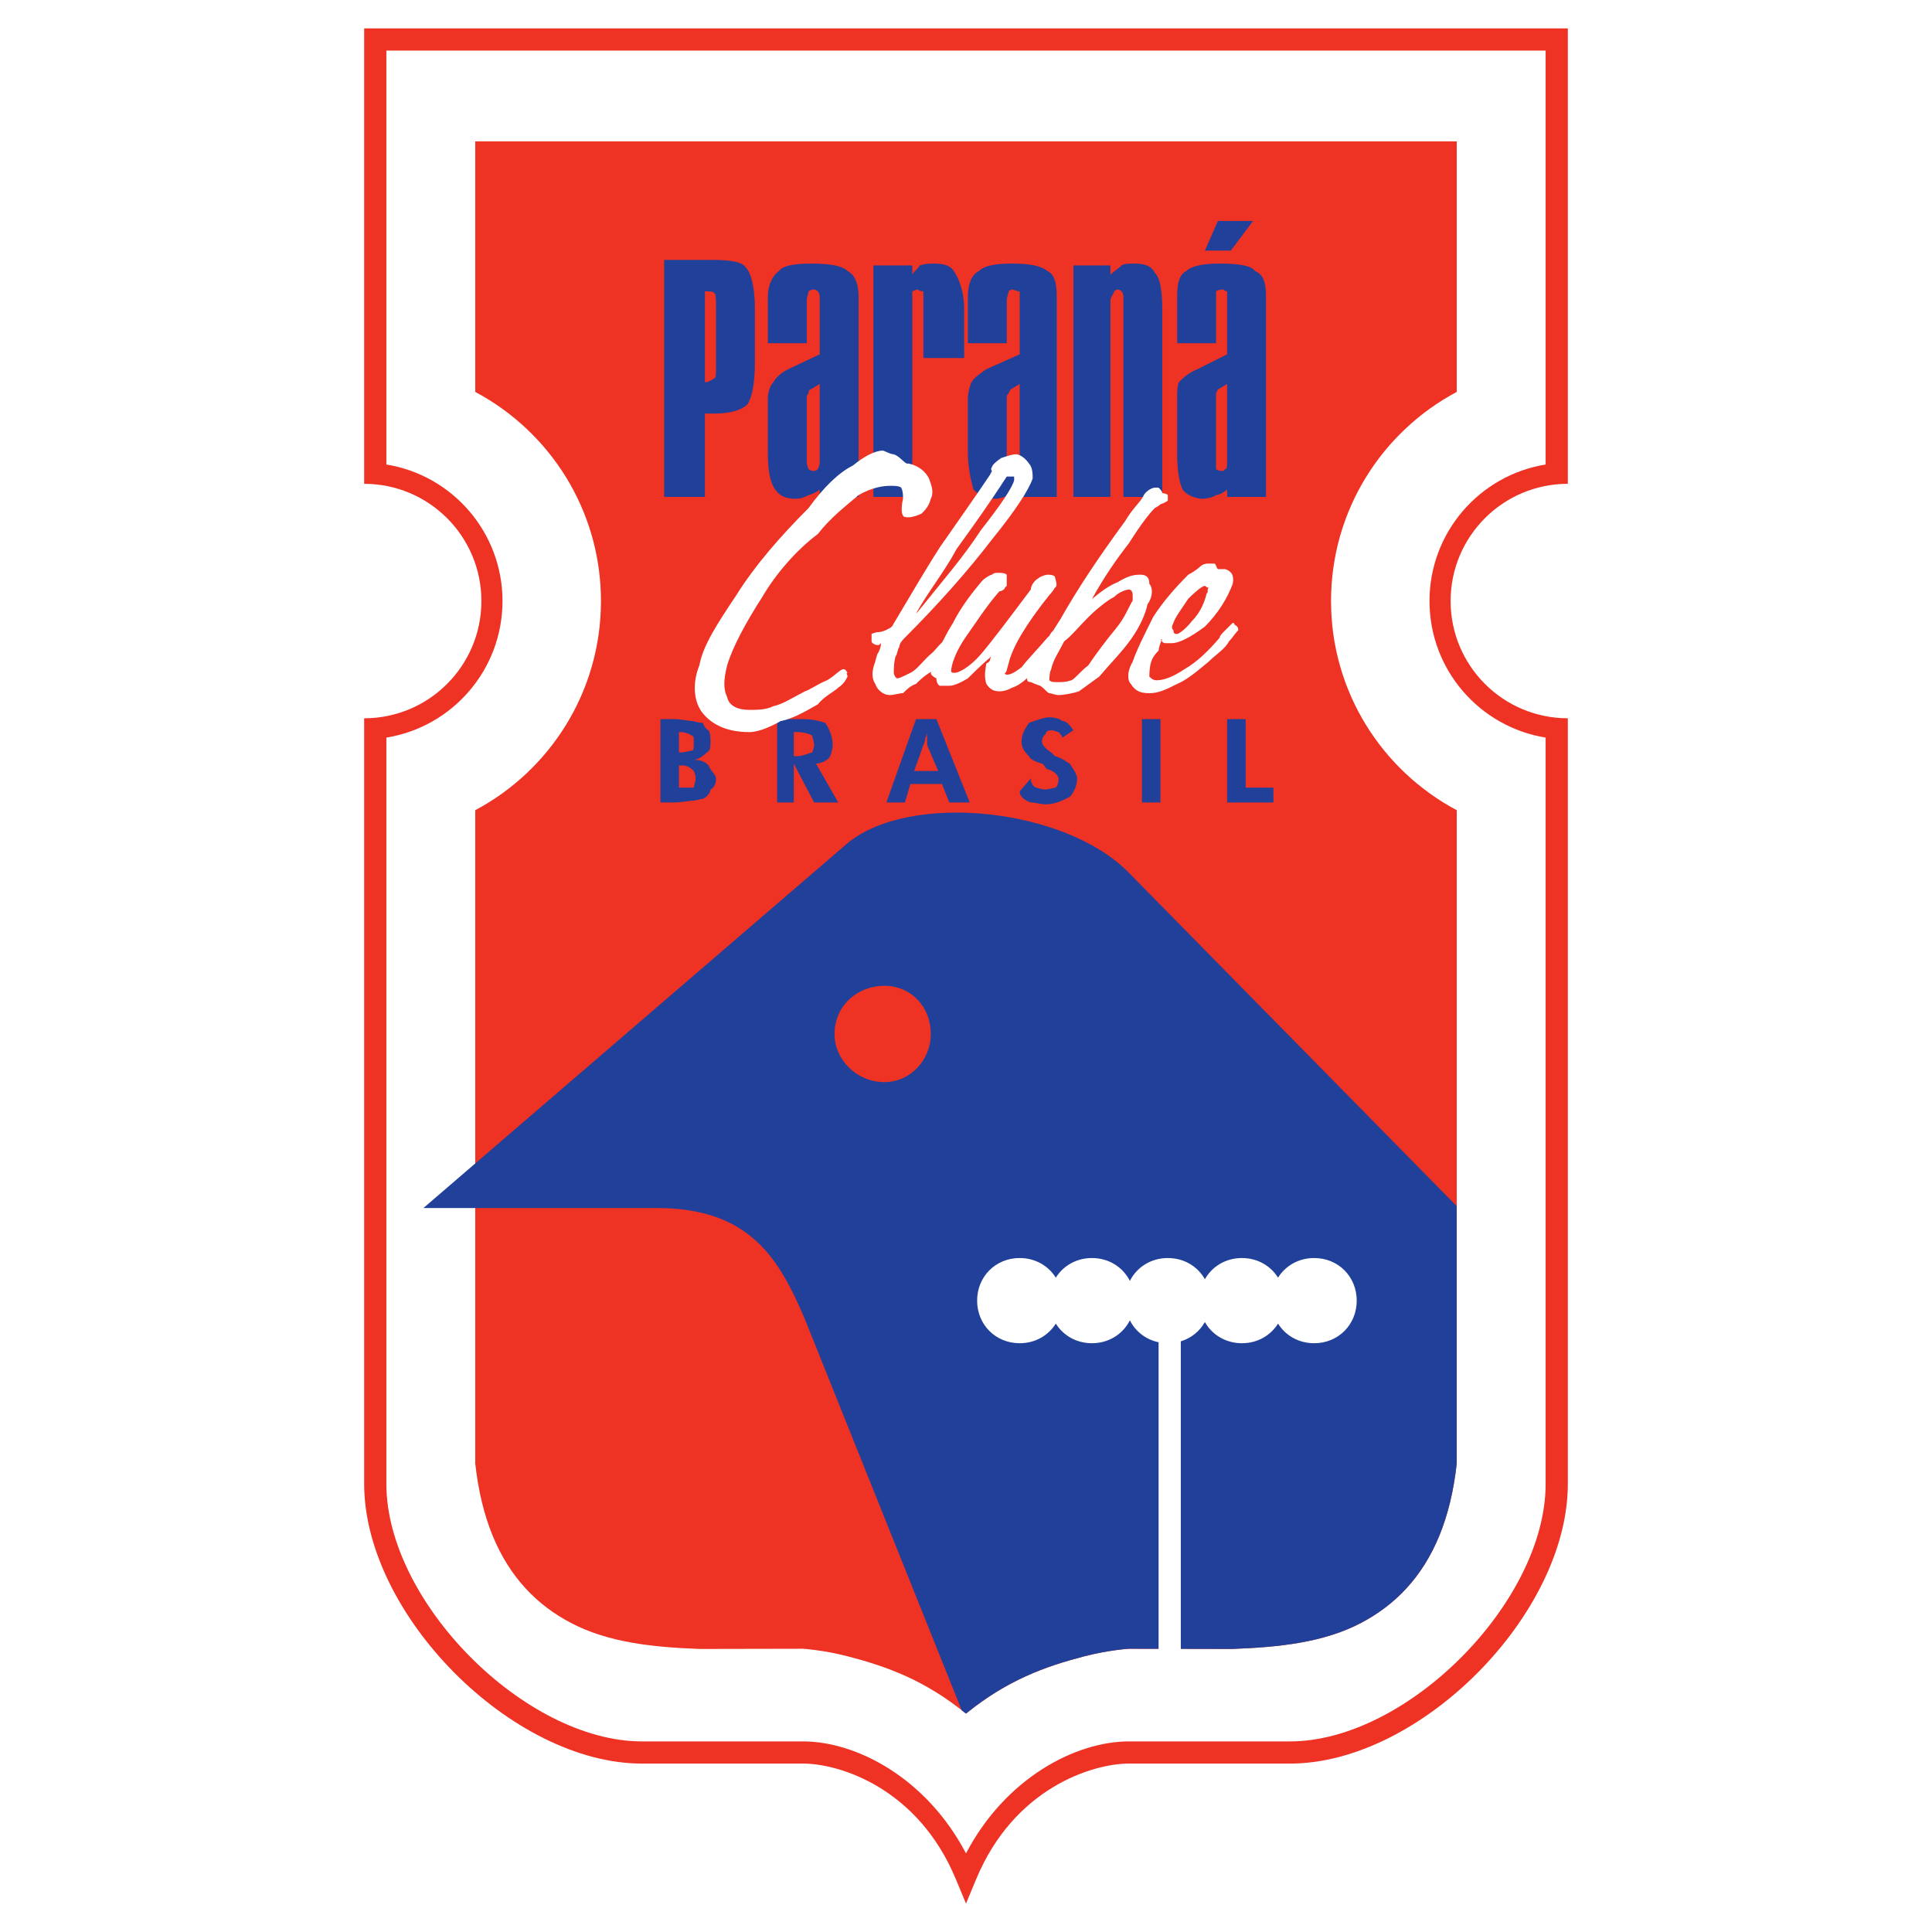
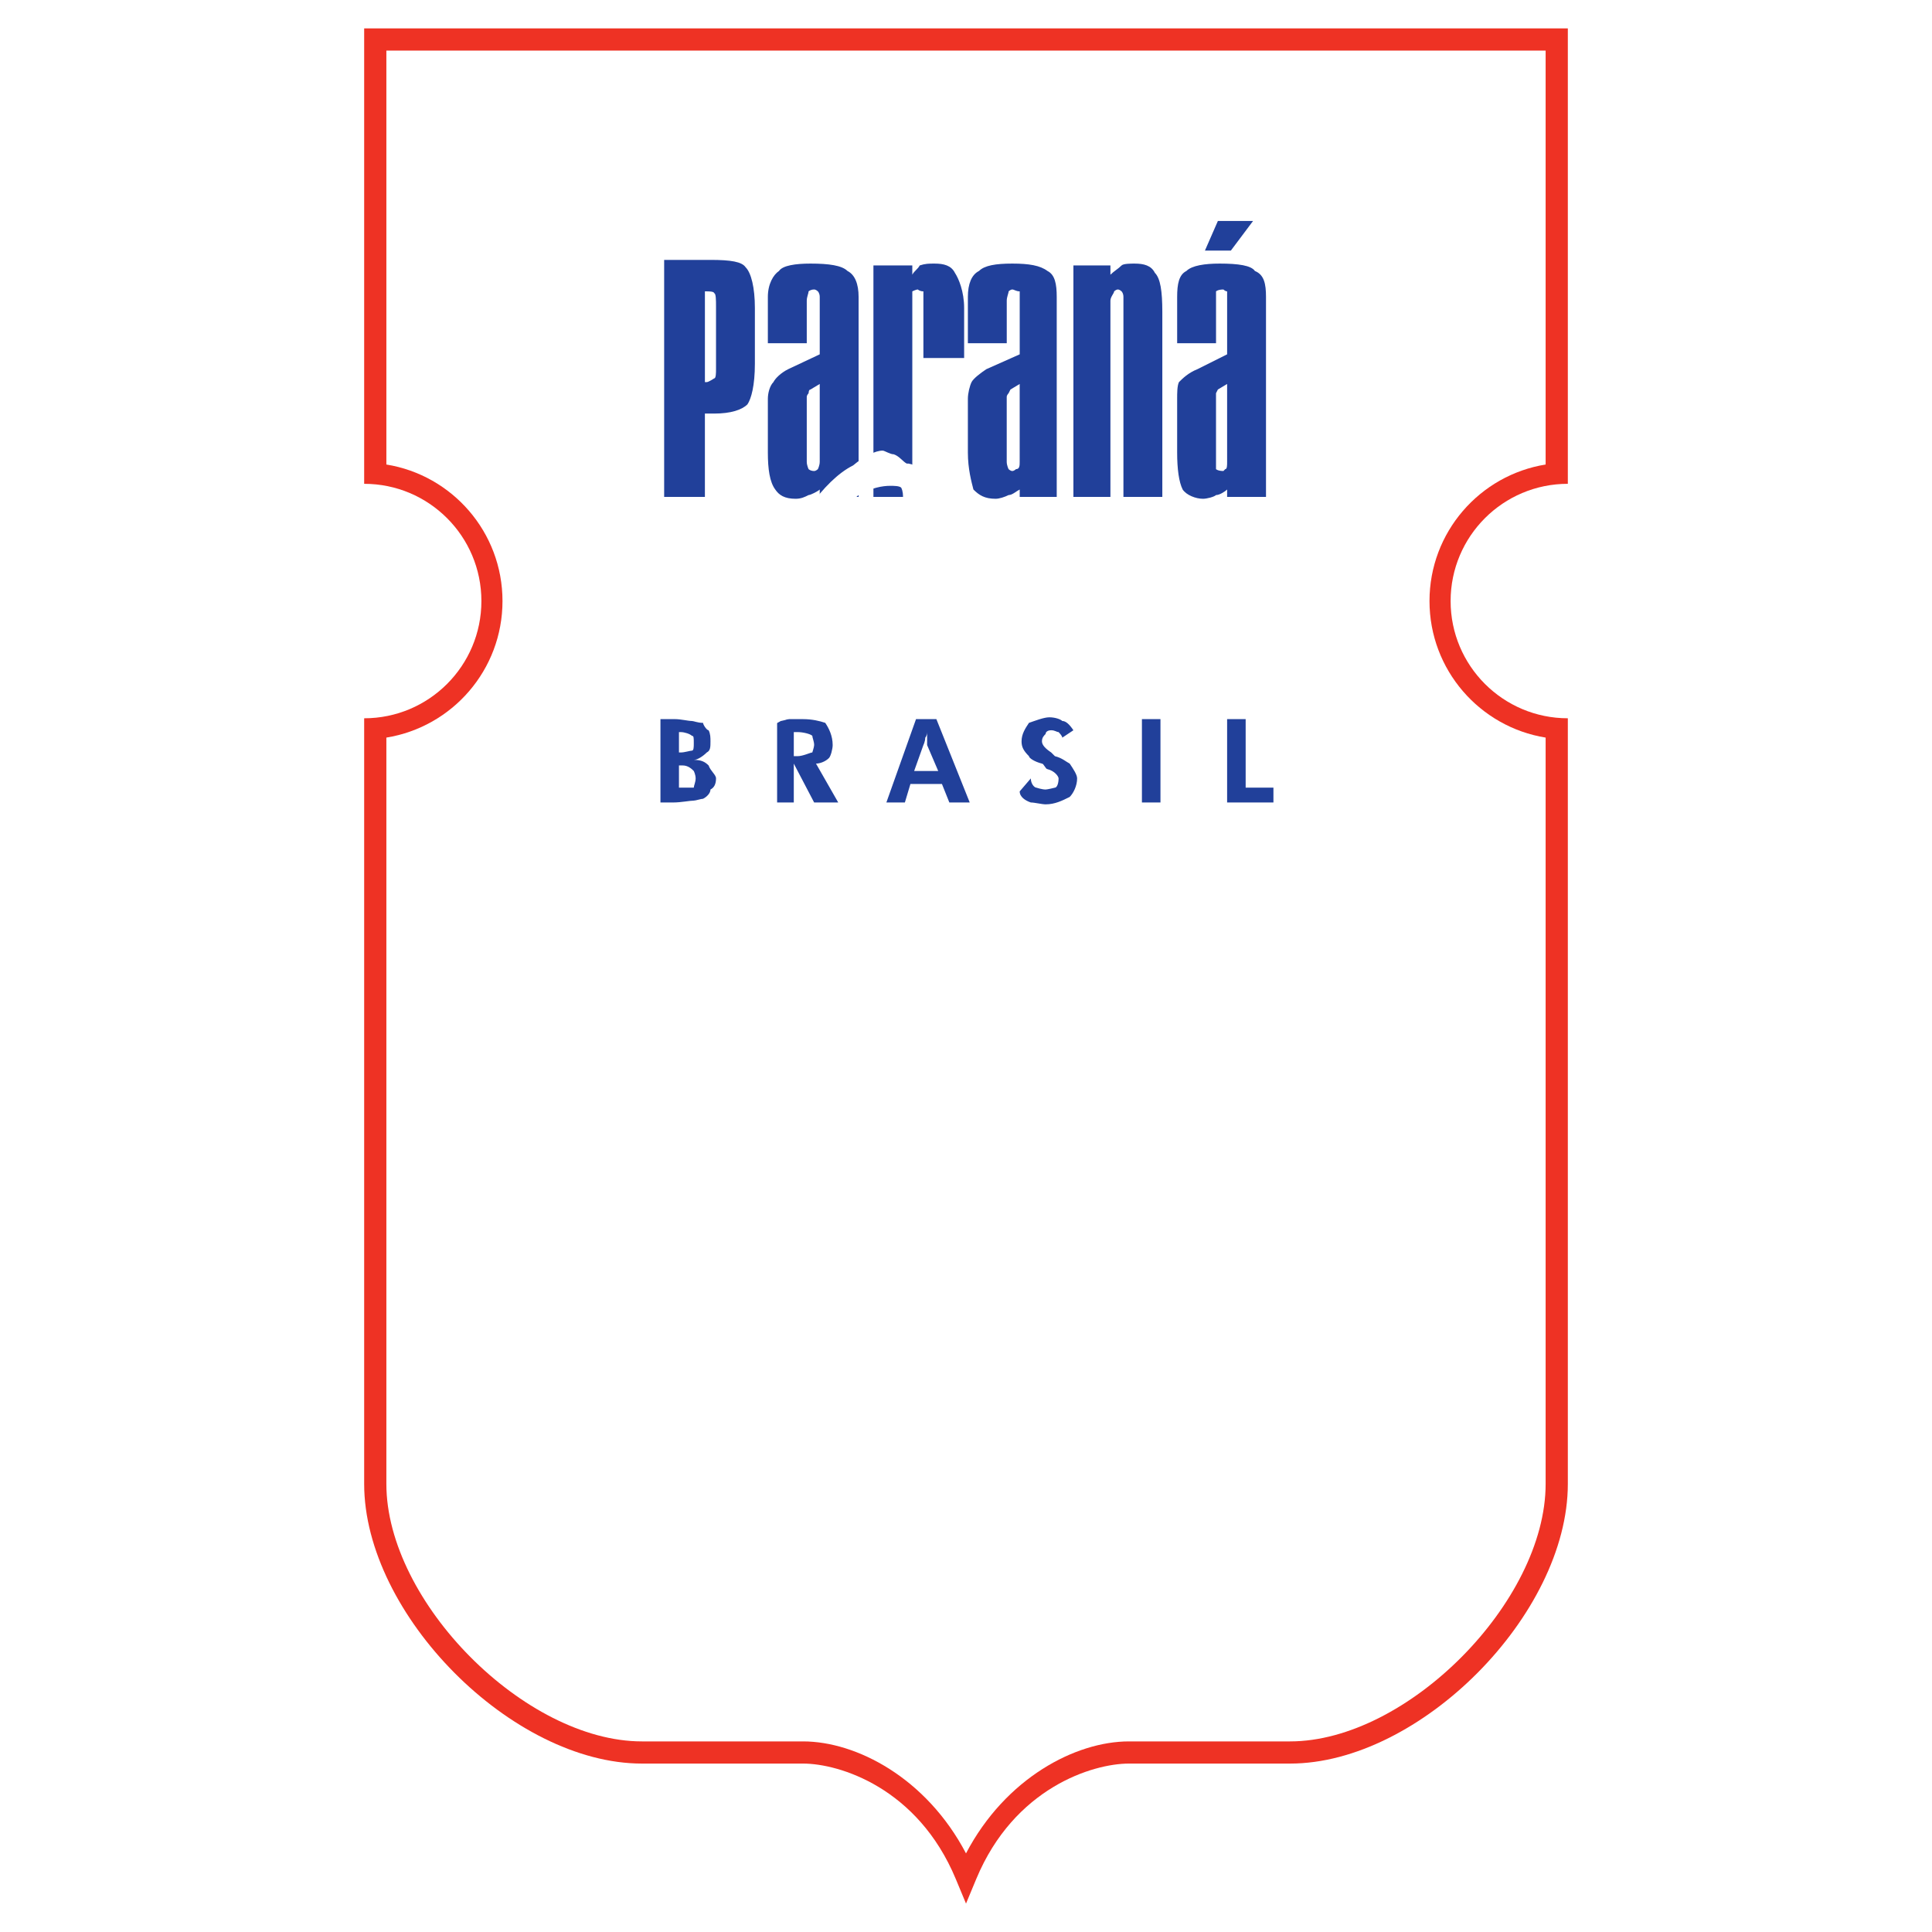
<svg xmlns="http://www.w3.org/2000/svg" version="1.0" id="Layer_1" x="0px" y="0px" width="192.756px" height="192.756px" viewBox="0 0 192.756 192.756" enable-background="new 0 0 192.756 192.756" xml:space="preserve">
  <g>
-     <polygon fill-rule="evenodd" clip-rule="evenodd" fill="#FFFFFF" points="0,0 192.756,0 192.756,192.756 0,192.756 0,0  " />
    <path fill-rule="evenodd" clip-rule="evenodd" fill="#EE3224" d="M156.423,2.834v45.436c-6.459,0-11.695,5.236-11.695,11.696   c0,6.46,5.236,11.696,11.695,11.696v76.388c0,13.043-14.763,27.902-27.713,27.902h-16.073c-3.611,0-11.445,2.406-15.236,11.512   l-1.022,2.457l-1.022-2.457c-3.792-9.105-11.625-11.512-15.236-11.512H64.046c-12.951,0-27.713-14.859-27.713-27.902V71.663   c6.459,0,11.696-5.236,11.696-11.696c0-6.459-5.236-11.696-11.696-11.696V2.834H156.423L156.423,2.834z" />
    <path fill-rule="evenodd" clip-rule="evenodd" fill="#FFFFFF" d="M154.208,5.05c0,0.256,0,18.201,0,41.295   c-6.568,1.06-11.587,6.754-11.587,13.622c0,6.868,5.019,12.562,11.587,13.623c0,36.71,0,74.462,0,74.462   c0,11.764-13.823,25.688-25.498,25.688h-16.073c-5.315,0-12.307,3.639-16.259,11.172c-3.952-7.533-10.943-11.172-16.258-11.172   H64.046c-11.675,0-25.498-13.924-25.498-25.688c0,0,0-37.752,0-74.462c6.569-1.06,11.586-6.754,11.586-13.623   c0-6.868-5.017-12.562-11.586-13.622c0-23.094,0-41.039,0-41.295H154.208L154.208,5.05z" />
-     <path fill-rule="evenodd" clip-rule="evenodd" fill="#EE3224" d="M145.34,14.104v24.998c-7.462,3.972-12.543,11.824-12.543,20.865   c0,9.042,5.081,16.895,12.543,20.866v65.179c-0.305,2.771-0.896,5.146-1.727,7.18c-1.718,4.209-4.461,6.959-7.808,8.721   c-3.736,1.969-8.226,2.436-12.886,2.604l-10.283-0.02c0,0-2.063,0.125-4.549,0.779c-3.808,0.994-7.596,2.352-11.71,5.691   c-4.114-3.34-7.901-4.697-11.709-5.691c-2.486-0.654-4.549-0.779-4.549-0.779l-10.284,0.02c-4.66-0.168-9.149-0.635-12.886-2.604   c-3.347-1.762-6.089-4.512-7.807-8.721c-0.831-2.033-1.422-4.408-1.726-7.18V80.833c7.461-3.972,12.542-11.824,12.542-20.866   c0-9.042-5.082-16.894-12.542-20.865V14.104H145.34L145.34,14.104z" />
    <path fill-rule="evenodd" clip-rule="evenodd" fill="#21409A" d="M81.784,38.309l-0.925,0.554c-0.185,0-0.185,0.368-0.185,0.368   s-0.183,0.186-0.183,0.371v0.183v6.283c0,0.371,0.183,0.739,0.183,0.739s0.185,0.185,0.554,0.185c0.186,0,0.371-0.185,0.371-0.185   s0.186-0.369,0.186-0.739V38.309L81.784,38.309z M85.663,29.623v19.955h-3.879v-0.739c-0.186,0.186-0.925,0.554-1.11,0.554   c-0.368,0.185-0.739,0.371-1.293,0.371c-1.107,0-1.661-0.371-2.032-0.925c-0.554-0.739-0.74-2.032-0.74-3.696v-5.358   c0-0.554,0.186-1.293,0.554-1.661c0.186-0.371,0.739-0.925,1.479-1.293l3.143-1.479v-5.729c0-0.369-0.186-0.554-0.186-0.554   s-0.185-0.186-0.371-0.186c-0.369,0-0.554,0.186-0.554,0.186c0,0.185-0.183,0.554-0.183,0.925v4.25h-3.882v-4.621   c0-1.293,0.554-2.215,1.11-2.586c0.368-0.554,1.661-0.739,3.14-0.739c1.847,0,3.14,0.185,3.697,0.739   C85.294,27.408,85.663,28.33,85.663,29.623L85.663,29.623z M96.192,30.733v4.987h-4.064v-6.097c0-0.369,0-0.554,0-0.554   c-0.368,0-0.554-0.186-0.554-0.186c-0.183,0-0.553,0.186-0.553,0.186c0,0.185,0,0.554,0,0.925v19.583h-3.879V26.483h3.879v0.925   c0.186-0.371,0.553-0.557,0.739-0.925c0.554-0.185,0.924-0.185,1.479-0.185c0.922,0,1.661,0.185,2.032,0.924   C95.639,27.776,96.192,29.069,96.192,30.733L96.192,30.733z M101.735,38.309l-0.922,0.554l-0.186,0.368   c0,0-0.186,0.186-0.186,0.371v0.183v6.283c0,0.371,0.186,0.739,0.186,0.739s0.186,0.185,0.368,0.185   c0.186,0,0.371-0.185,0.371-0.185c0.368,0,0.368-0.369,0.368-0.739V38.309L101.735,38.309z M105.43,29.623v19.955h-3.694v-0.739   c-0.368,0.186-0.739,0.554-1.107,0.554c-0.371,0.185-0.924,0.371-1.293,0.371c-1.107,0-1.664-0.371-2.217-0.925   c-0.186-0.739-0.554-2.032-0.554-3.696v-5.358c0-0.554,0.186-1.293,0.368-1.661c0.186-0.371,0.925-0.925,1.479-1.293l3.325-1.479   v-5.729c0-0.369,0-0.554,0-0.554c-0.368,0-0.554-0.186-0.739-0.186c-0.183,0-0.368,0.186-0.368,0.186   c0,0.185-0.186,0.554-0.186,0.925v4.25h-3.879v-4.621c0-1.293,0.368-2.215,1.108-2.586c0.556-0.554,1.664-0.739,3.325-0.739   c1.665,0,2.774,0.185,3.511,0.739C105.249,27.408,105.43,28.33,105.43,29.623L105.43,29.623z M115.965,30.733v18.845h-3.88V29.623   c0-0.369-0.185-0.554-0.185-0.554s-0.186-0.186-0.371-0.186s-0.371,0.186-0.371,0.186c0,0.185-0.371,0.554-0.371,0.925v19.583   h-3.693V26.483h3.693v0.925c0.371-0.371,0.742-0.557,1.113-0.925c0.185-0.185,0.922-0.185,1.292-0.185   c0.923,0,1.664,0.185,2.03,0.924c0.557,0.554,0.742,1.847,0.742,3.88V30.733L115.965,30.733z M122.43,38.309l-0.922,0.554   l-0.186,0.368c0,0,0,0.186,0,0.371v0.183v6.283c0,0.371,0,0.739,0,0.739s0.186,0.185,0.736,0.185l0.186-0.185   c0.186,0,0.186-0.369,0.186-0.739V38.309L122.43,38.309z M126.309,29.623v19.955h-3.879v-0.739   c-0.186,0.186-0.741,0.554-1.107,0.554c-0.186,0.185-0.927,0.371-1.293,0.371c-0.742,0-1.664-0.371-2.035-0.925   c-0.371-0.739-0.551-2.032-0.551-3.696v-5.358c0-0.554,0-1.293,0.18-1.661c0.371-0.371,0.928-0.925,1.85-1.293l2.957-1.479v-5.729   c0-0.369,0-0.554,0-0.554c-0.186,0-0.371-0.186-0.371-0.186c-0.551,0-0.736,0.186-0.736,0.186c0,0.185,0,0.554,0,0.925v4.25h-3.879   v-4.621c0-1.293,0.18-2.215,0.922-2.586c0.557-0.554,1.85-0.739,3.323-0.739c1.849,0,3.142,0.185,3.513,0.739   C126.124,27.408,126.309,28.33,126.309,29.623L126.309,29.623z M121.508,22.047h3.509l-2.216,2.957h-2.586L121.508,22.047   L121.508,22.047z" />
-     <path fill-rule="evenodd" clip-rule="evenodd" fill="#21409A" d="M112.637,87.085c-6.28-6.468-21.802-8.13-28.082-2.958   l-37.138,31.949l-5.172,4.449h5.172h18.108c9.237,0,12.194,4.988,14.78,11.088l15.646,39.025c0.142,0.109,0.284,0.215,0.426,0.328   c4.114-3.34,7.902-4.697,11.71-5.691c2.485-0.654,4.549-0.779,4.549-0.779l10.283,0.02c4.66-0.168,9.149-0.635,12.886-2.604   c3.347-1.762,6.09-4.512,7.808-8.721c0.83-2.033,1.422-4.408,1.727-7.18v-9.598V120.34L112.637,87.085L112.637,87.085z    M88.249,107.961c-2.772,0-4.987-2.215-4.987-4.801c0-2.773,2.215-4.807,4.987-4.807c2.586,0,4.618,2.033,4.618,4.807   C92.867,105.746,90.835,107.961,88.249,107.961L88.249,107.961z" />
    <path fill-rule="evenodd" clip-rule="evenodd" fill="#21409A" d="M70.329,29.069v9.054h0.183c0.186,0,0.739-0.371,0.739-0.371   c0.186,0,0.186-0.554,0.186-0.922v-6.283c0-0.554,0-1.293-0.186-1.293c0-0.185-0.553-0.185-0.739-0.185H70.329L70.329,29.069z    M66.264,25.93h4.619c2.032,0,3.14,0.182,3.51,0.739c0.554,0.554,0.922,2.033,0.922,4.064v5.543c0,2.215-0.368,3.508-0.739,4.064   c-0.554,0.554-1.661,0.922-3.326,0.922h-0.922v8.314h-4.065V25.93L66.264,25.93z" />
    <path fill-rule="evenodd" clip-rule="evenodd" fill="#21409A" d="M67.74,78.584h0.371c0.554,0,0.922,0,1.108,0   c0-0.183,0.186-0.554,0.186-0.922c0-0.371-0.186-0.74-0.186-0.74c-0.186-0.186-0.554-0.554-1.108-0.554H67.74V78.584L67.74,78.584z    M67.74,75.074h0.186c0.371,0,0.924-0.183,1.107-0.183c0.186,0,0.186-0.371,0.186-0.739c0-0.554,0-0.739-0.186-0.739   c-0.183-0.186-0.737-0.371-1.107-0.371H67.74V75.074L67.74,75.074z M65.893,80.063v-8.315h1.479c0.554,0,1.293,0.186,1.662,0.186   c0.186,0,0.556,0.186,1.11,0.186c0,0.183,0.369,0.739,0.554,0.739c0.186,0.368,0.186,0.739,0.186,1.107   c0,0.554,0,0.925-0.371,1.108c-0.369,0.371-0.922,0.739-1.293,0.739c0.739,0,1.11,0.186,1.479,0.556   c0.186,0.554,0.739,0.922,0.739,1.293c0,0.553-0.186,0.922-0.554,1.107c0,0.368-0.371,0.739-0.74,0.924   c-0.186,0-0.739,0.183-0.924,0.183c-0.369,0-1.293,0.186-2.033,0.186h-0.368H65.893L65.893,80.063z M83.63,80.063h-2.403   l-2.03-3.879v3.879h-1.664v-8.315h2.586c0.924,0,1.664,0.186,2.218,0.371c0.368,0.554,0.739,1.293,0.739,2.218   c0,0.368-0.185,1.107-0.371,1.293c-0.368,0.369-0.922,0.554-1.293,0.554L83.63,80.063L83.63,80.063z M79.197,75.444h0.368   c0.554,0,1.293-0.371,1.479-0.371c0,0,0.183-0.554,0.183-0.737c0-0.371-0.183-0.739-0.183-0.925   c-0.186-0.186-0.924-0.371-1.479-0.371h-0.368V75.444L79.197,75.444z M93.606,76.923l-1.107-2.586v-0.371c0-0.368,0-0.554,0-0.924   c0,0.371-0.186,0.556-0.186,0.556c0,0.368-0.186,0.739-0.186,0.739l-0.922,2.586H93.606L93.606,76.923z M88.434,80.063l2.957-8.315   h2.032l3.326,8.315h-2.033l-0.739-1.847h-3.143l-0.554,1.847H88.434L88.434,80.063z M101.735,78.955l1.11-1.292   c0,0.553,0.368,0.922,0.554,0.922c0,0,0.557,0.186,0.923,0.186c0.185,0,0.927-0.186,0.927-0.186c0.181,0,0.366-0.369,0.366-0.922   c0-0.186-0.366-0.74-1.108-0.925c-0.185,0-0.37-0.553-0.551-0.553c-0.742-0.186-1.295-0.554-1.295-0.74   c-0.555-0.554-0.74-0.924-0.74-1.479c0-0.739,0.371-1.293,0.74-1.847c0.553-0.186,1.476-0.554,2.032-0.554   c0.556,0,1.107,0.183,1.292,0.368c0.371,0,0.737,0.369,1.108,0.925l-1.108,0.739c0-0.186-0.37-0.556-0.37-0.556   c-0.186,0-0.366-0.183-0.737-0.183s-0.556,0.183-0.556,0.368c-0.186,0.186-0.366,0.371-0.366,0.739   c0,0.371,0.366,0.739,0.922,1.108l0.371,0.371c0.736,0.186,1.107,0.554,1.474,0.74c0.371,0.553,0.741,1.107,0.741,1.479   c0,0.739-0.37,1.476-0.741,1.847c-0.737,0.368-1.474,0.739-2.4,0.739c-0.366,0-1.108-0.186-1.477-0.186   C102.292,79.877,101.735,79.509,101.735,78.955L101.735,78.955z M113.93,80.063v-8.315h1.85v8.315H113.93L113.93,80.063z    M122.43,80.063v-8.315h1.85v6.836h2.771v1.479H122.43L122.43,80.063z" />
    <path fill-rule="evenodd" clip-rule="evenodd" fill="#FFFFFF" d="M115.965,63.804c-0.186,0.186-0.371,0.925-0.371,1.108   c-0.186,0.186-0.557,0.556-0.737,1.11c-0.185,0.554-0.185,1.293-0.185,1.479c0.185,0.183,0.365,0.369,0.736,0.369   c0.742,0,1.664-0.369,2.771-1.108c1.293-0.739,2.4-1.849,3.509-3.142c0-0.183,0.186-0.369,0.556-0.74   c0.371-0.368,0.742-0.739,0.742-0.739s0.181,0,0.181,0.185c0.37,0.186,0.37,0.371,0.37,0.554c-0.37,0.371-0.551,0.74-0.922,1.11   c-0.371,0.739-1.293,1.293-2.035,2.032c-1.107,0.922-2.215,1.847-3.137,2.215c-1.113,0.556-1.85,0.925-2.771,0.925   c-1.113,0-1.479-0.369-1.85-0.925c-0.371-0.368-0.371-1.293,0.186-2.215c0.37-1.11,1.107-2.586,2.029-4.436   c0.928-1.479,2.221-2.955,3.514-4.247c0.371-0.186,0.922-0.557,1.107-0.74c0.371-0.371,0.737-0.371,0.922-0.371   c0.371,0,0.557,0,0.557,0c0.186,0,0.186,0.371,0.371,0.554c0.181,0,0.366,0,0.736,0c0.557,0.186,0.923,0.557,0.742,1.479   c-0.557,1.479-1.479,2.957-2.771,4.25c-1.479,1.107-2.592,1.661-3.328,1.661c-0.371,0-0.557,0-0.557,0   c-0.365,0-0.365-0.183-0.551-0.368H115.965L115.965,63.804z M117.443,63.25c0.18,0,0.922-0.554,1.479-1.293   c0.922-0.925,1.293-2.032,1.474-2.771c0.185,0,0-0.371,0.185-0.554c-0.185,0-0.365-0.185-0.365-0.185   c-0.186,0-0.742,0.368-1.664,1.293c-0.742,1.107-1.293,1.847-1.479,2.401c-0.186,0.371-0.186,0.556,0,0.739   C117.072,63.25,117.258,63.25,117.443,63.25L117.443,63.25z" />
-     <path fill-rule="evenodd" clip-rule="evenodd" fill="#FFFFFF" d="M115.965,49.207c0-0.183-0.186-0.368-0.371-0.554   c0,0-0.186,0-0.371,0s-0.736,0.186-1.107,0.739c-0.186,0.554-1.107,1.293-1.85,2.586c-2.586,3.511-4.802,6.836-6.465,9.793   c-0.272,0.421-0.523,0.816-0.757,1.191c-0.117,0.087-0.234,0.238-0.351,0.473l-0.187,0.183c-1.107,1.293-2.032,2.217-2.586,2.957   c-0.739,0.554-1.107,0.739-1.479,0.739c0,0-0.186,0-0.186-0.185c0.186,0,0.186-0.369,0.371-0.925   c0.368-1.662,1.847-4.064,4.065-6.834c0.37-0.371,0.556-0.739,0.556-0.739c0.366-0.185,0-0.924,0-1.11   c-0.186-0.183-0.556-0.183-0.742-0.183c-0.185,0-0.736,0.183-0.922,0.368c-0.371,0.185-0.739,0.739-0.739,1.107   c-2.218,2.957-3.882,5.175-4.989,6.468c-1.107,1.293-2.218,1.847-2.586,1.847c-0.186,0-0.371,0-0.371-0.186   c0,0,0-0.368,0.186-0.922c0.186-0.554,0.554-1.479,1.479-2.771s1.847-2.771,3.141-4.25c0.185,0,0.553-0.186,0.553-0.369   l0.186-0.185c0-0.371,0-0.925,0-1.107c-0.186-0.186-0.554-0.186-0.922-0.186c-0.186,0-0.371,0-0.557,0.186   c-0.183,0-0.736,0.368-0.922,0.553c-1.11,1.293-2.218,2.771-2.957,4.248c-0.429,0.687-0.777,1.331-1.083,1.938   c-0.372,0.336-0.661,0.733-0.949,1.019c-0.925,0.739-1.479,1.664-2.218,2.032c-0.369,0.185-1.107,0.554-1.293,0.554   c-0.183,0-0.369-0.369-0.369-0.554c0-0.186,0-1.108,0.186-1.662c0.183-0.186,0.183-0.739,0.369-0.925   c0-0.371,0.368-0.739,0.554-0.924c3.325-3.326,6.282-6.651,8.683-9.791c2.403-2.957,3.697-4.989,4.064-6.097   c0-0.371,0-1.11-0.367-1.479c-0.369-0.554-0.926-0.925-1.294-0.925c-0.371,0-0.925,0.186-1.479,0.371   c-0.554,0.369-0.925,0.739-0.925,0.922c-0.183,0.186,0,0.371,0,0.371l-0.183,0.369c-1.479,2.217-3.325,4.804-4.989,7.207   c-1.664,2.586-3.14,5.172-4.804,7.944c-0.186,0.185-0.925,0.553-1.293,0.553s-0.739,0.186-0.739,0.186c0,0.369,0,0.554,0,0.739   c0,0.183,0.371,0.368,0.554,0.368h0.185l0.186-0.186v0.186c0,0.186-0.186,0.74-0.371,0.925c0,0.186-0.183,0.554-0.183,0.739   c-0.371,0.922-0.371,1.662,0,2.215c0.183,0.556,0.736,1.11,1.476,1.11c0.371,0,0.925-0.186,1.293-0.186   c0.371-0.369,0.739-0.74,1.295-0.925c0.349-0.349,0.869-0.859,1.55-1.227c-0.022,0.042-0.042,0.087-0.074,0.12   c0,0.185,0.186,0.371,0.556,0.554c0,0.371,0.183,0.739,0.369,0.739s0.554,0,0.924,0c0.369,0,0.922-0.185,1.847-0.739   c0.341-0.341,1.317-1.316,2.34-2.191c-0.054,0.115-0.122,0.229-0.122,0.344c0,0.186-0.371,0.369-0.371,0.369   c-0.183,0.925-0.183,1.479,0,2.032c0.371,0.556,0.739,0.739,1.294,0.739c0.553,0,0.924-0.183,1.292-0.368   c0.462-0.154,0.924-0.438,1.49-0.951c-0.004,0.008-0.008,0.018-0.012,0.026c0,0.186,0,0.371,0.371,0.371   c0,0,0.368,0.183,0.925,0.368c0.366,0.186,0.736,0.74,0.923,0.74c0.185,0,0.556,0.186,0.922,0.186c0.556,0,1.479-0.186,2.034-0.371   c0.737-0.554,1.294-0.922,2.03-1.476c0.927-1.11,2.221-2.403,3.143-3.696c0.922-1.292,1.479-2.586,1.664-3.511   c0.551-0.739,0.551-1.662,0.186-2.032c0-0.739-0.371-0.922-0.928-0.922c-0.736,0-1.293,0.183-2.215,0.736   c-0.868,0.35-1.581,0.865-2.585,1.695c1.23-2.235,2.461-3.991,3.692-5.574c1.293-2.033,2.035-2.955,2.586-3.511   c0,0,0.371-0.183,0.557-0.368c0.551-0.186,0.736-0.371,0.736-0.371s0-0.369,0-0.554C116.516,49.393,116.33,49.207,115.965,49.207   L115.965,49.207z M95.456,54.75c1.476-2.032,3.325-4.619,4.986-7.205c0.186,0,0.554,0,0.554,0h0.186c0,0,0,0.186,0,0.368   c-0.186,0.739-1.293,2.403-3.325,4.989c-1.664,2.586-4.064,5.358-6.283,8.129l-0.183,0.186   C92.499,59.186,94.16,57.154,95.456,54.75L95.456,54.75z M112.637,58.815c0.186,0,0.371,0.186,0.371,0.556c0,0,0,0.369,0,0.554   c-0.371,0.554-0.742,1.661-1.664,2.771c-0.922,1.107-2.03,2.586-2.771,3.694c-0.737,0.554-1.293,1.293-1.664,1.479   c-0.552,0.186-0.923,0.186-1.293,0.186c-0.552,0-0.737,0-0.922-0.186c0-0.186,0-0.739,0.185-1.108   c0.186-0.925,0.737-1.664,1.293-2.771c0.737-0.554,1.479-1.478,2.401-2.403c0.741-0.739,1.85-1.661,2.586-2.032   C111.715,59,112.451,58.815,112.637,58.815L112.637,58.815z" />
    <path fill-rule="evenodd" clip-rule="evenodd" fill="#FFFFFF" d="M90.652,46.253c0.922,0.185,1.662,0.739,2.032,1.479   c0.183,0.554,0.554,1.293,0.183,2.032c-0.183,0.739-0.554,1.107-0.922,1.478c-0.371,0.183-0.924,0.369-1.293,0.369   c-0.186,0-0.556,0-0.556-0.186c-0.183-0.183-0.183-0.922,0-1.661c0-0.371,0-0.739-0.183-1.11c-0.185-0.183-0.739-0.183-1.11-0.183   c-0.739,0-1.847,0.183-3.14,0.922c-1.293,1.11-2.771,2.218-4.065,3.882c-2.218,1.661-4.25,4.065-5.543,6.28   c-1.662,2.586-2.957,4.989-3.511,6.836c-0.368,1.479-0.368,2.403,0,3.142c0.186,0.923,1.11,1.293,2.218,1.293   c0.739,0,1.664,0,2.401-0.371c0.924-0.184,2.035-0.923,3.143-1.479c0.553-0.183,1.292-0.739,2.217-1.107   c0.922-0.554,1.293-1.108,1.662-1.108c0.186,0,0.371,0.369,0.371,0.369c-0.186,0,0,0.185,0,0.371   c-0.186,0.369-0.371,0.737-0.925,1.108c-0.368,0.368-1.479,0.924-2.032,1.664c-1.292,0.737-2.586,1.476-3.696,1.662   c-1.293,0.739-2.4,1.108-3.14,1.108c-2.218,0-3.696-0.739-4.619-1.847c-0.924-1.107-1.11-2.957-0.371-4.804   c0.371-2.033,1.849-4.25,3.696-7.02c1.847-2.957,4.433-5.914,7.205-8.686c1.478-2.032,2.957-3.508,4.435-4.248   c1.108-0.925,2.218-1.479,2.955-1.479c0.186,0,0.739,0.368,1.11,0.368c0.554,0.186,0.922,0.74,1.293,0.925H90.652L90.652,46.253z" />
-     <path fill-rule="evenodd" clip-rule="evenodd" fill="#FFFFFF" d="M135.36,129.764c0,2.4-1.845,4.25-4.245,4.25   c-1.55,0-2.863-0.77-3.604-1.959c-0.742,1.189-2.057,1.959-3.604,1.959c-1.613,0-2.975-0.838-3.695-2.113   c-0.519,0.918-1.365,1.609-2.403,1.924v32.336h-2.217v-32.244c-1.269-0.266-2.302-1.074-2.863-2.186   c-0.694,1.371-2.104,2.283-3.786,2.283c-1.548,0-2.862-0.771-3.604-1.959c-0.741,1.188-2.057,1.959-3.604,1.959   c-2.4,0-4.247-1.85-4.247-4.25s1.847-4.25,4.247-4.25c1.547,0,2.862,0.77,3.604,1.959c0.742-1.189,2.057-1.959,3.604-1.959   c1.683,0,3.092,0.91,3.786,2.281c0.693-1.371,2.103-2.281,3.786-2.281c1.616,0,2.977,0.836,3.697,2.113   c0.721-1.277,2.082-2.113,3.695-2.113c1.547,0,2.861,0.77,3.604,1.957c0.74-1.188,2.054-1.957,3.604-1.957   C133.516,125.514,135.36,127.363,135.36,129.764L135.36,129.764z" />
  </g>
</svg>